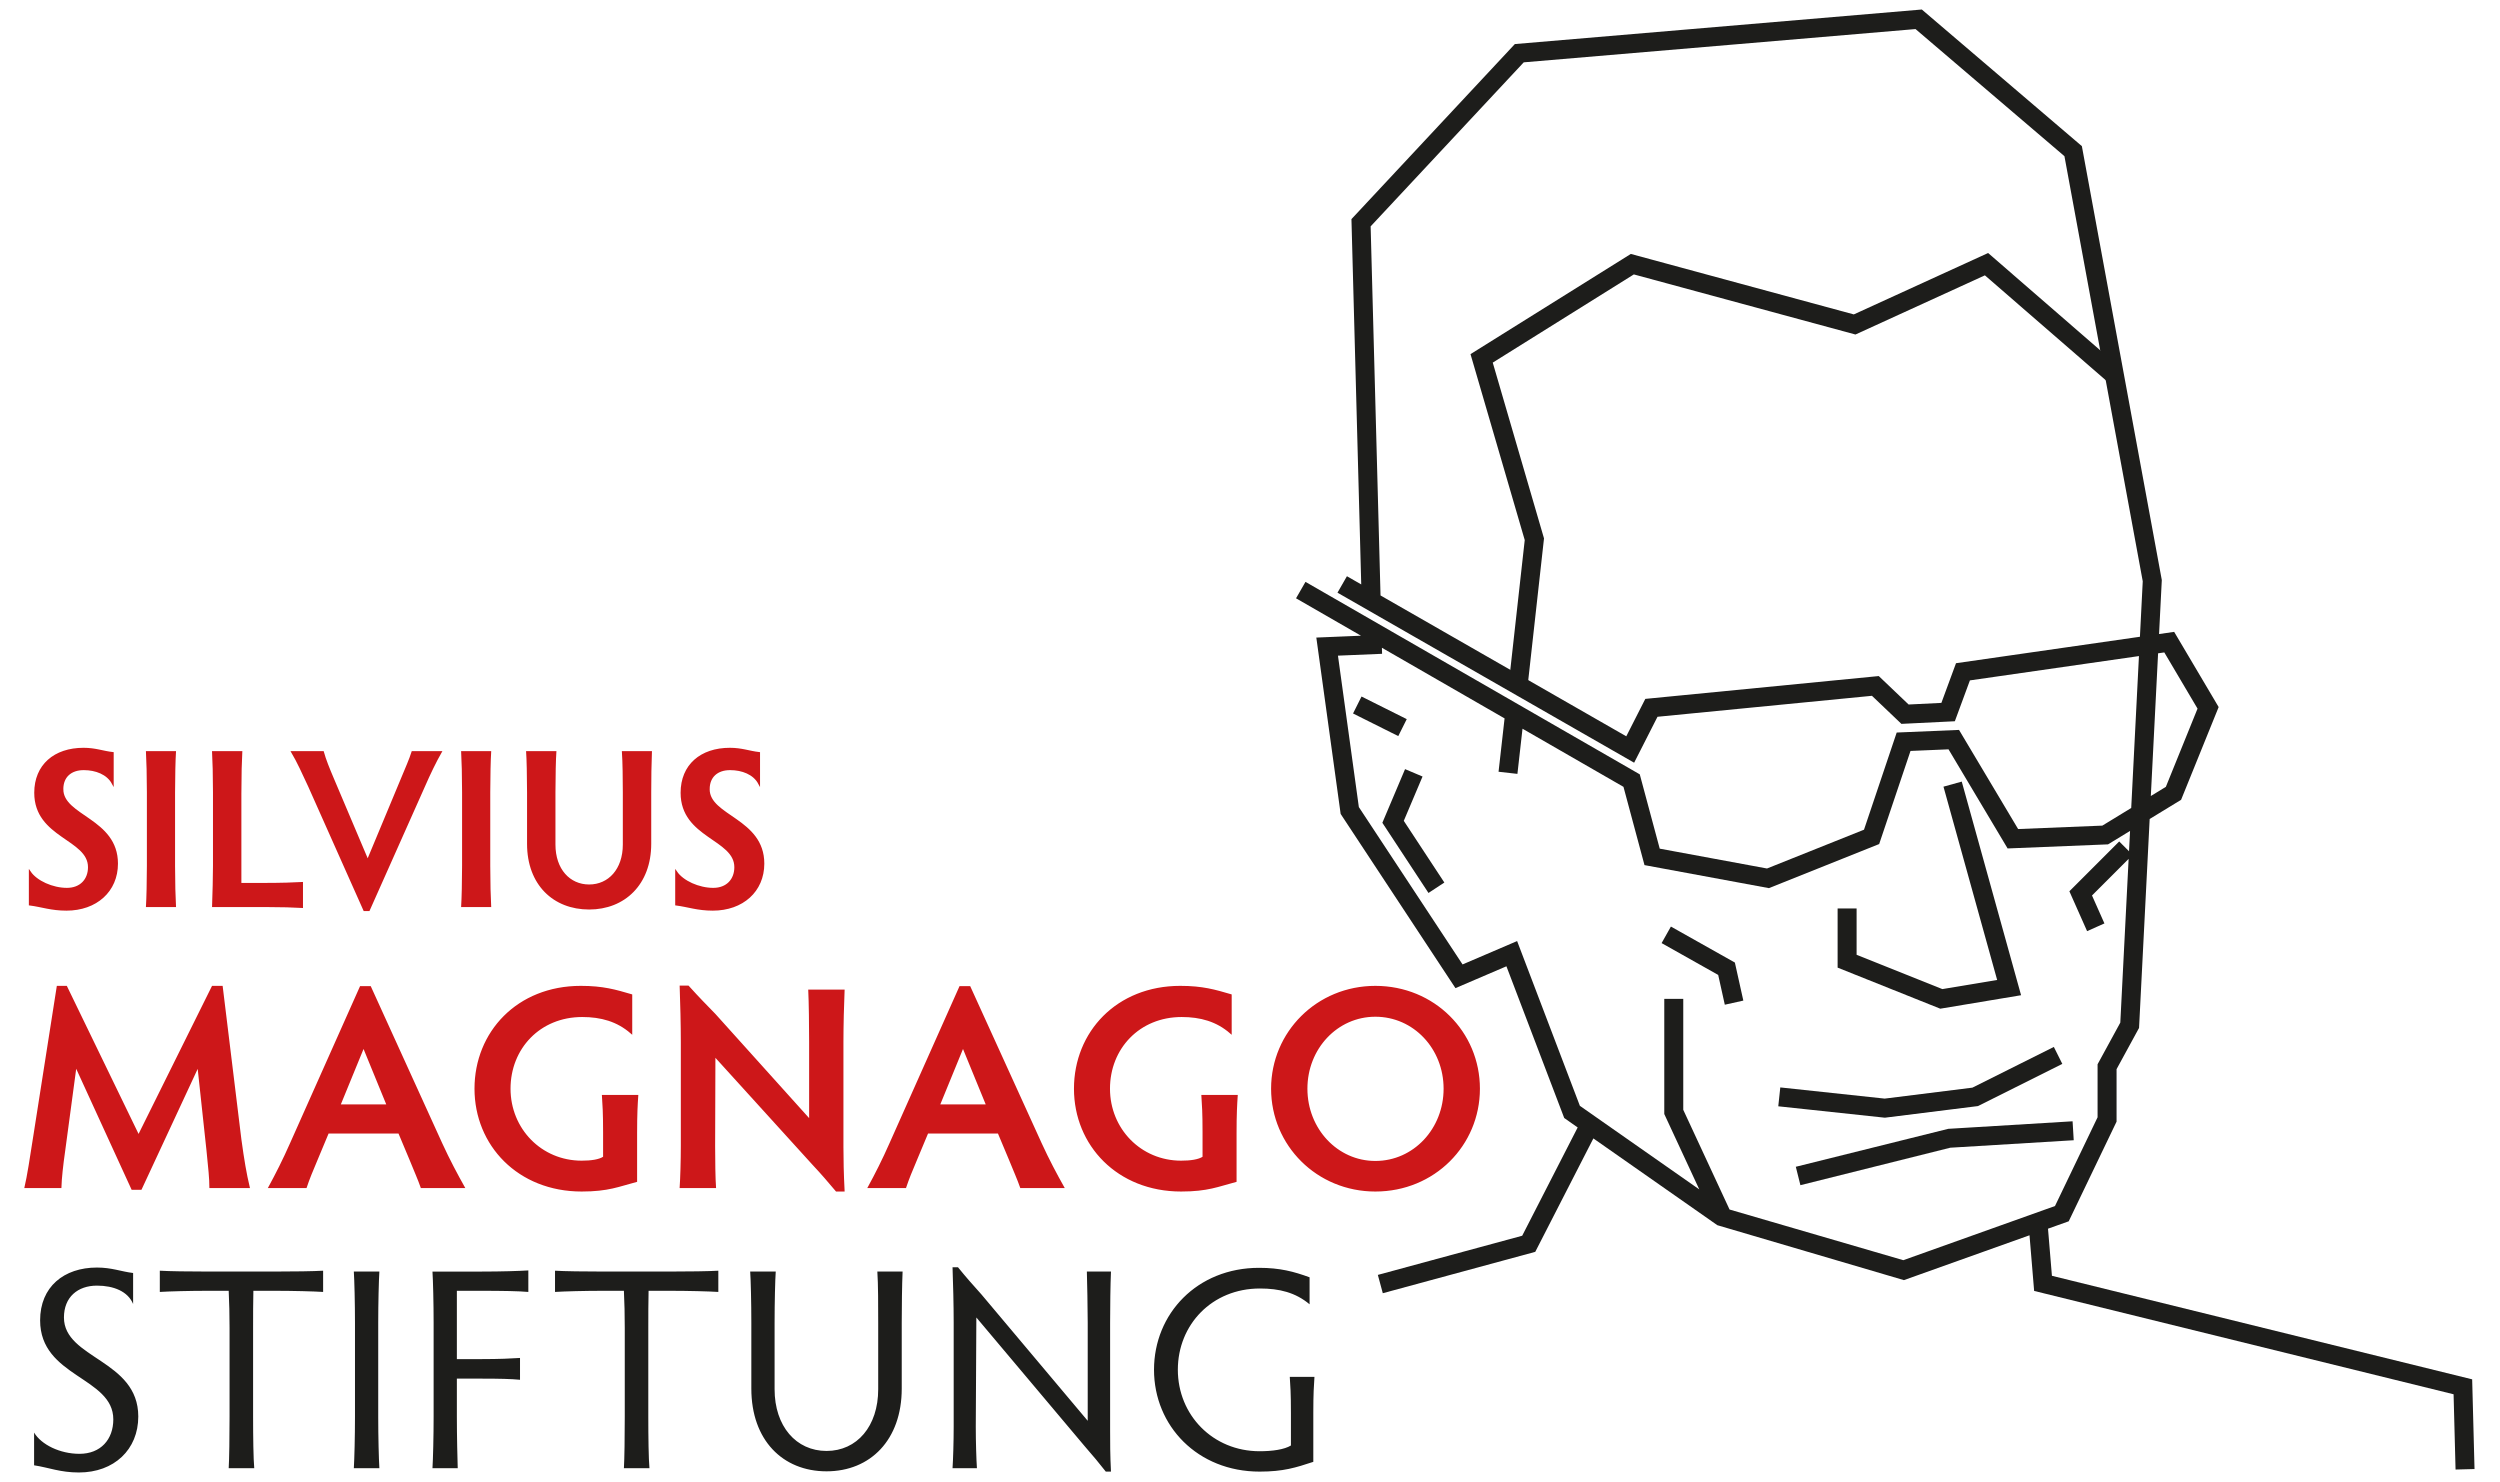
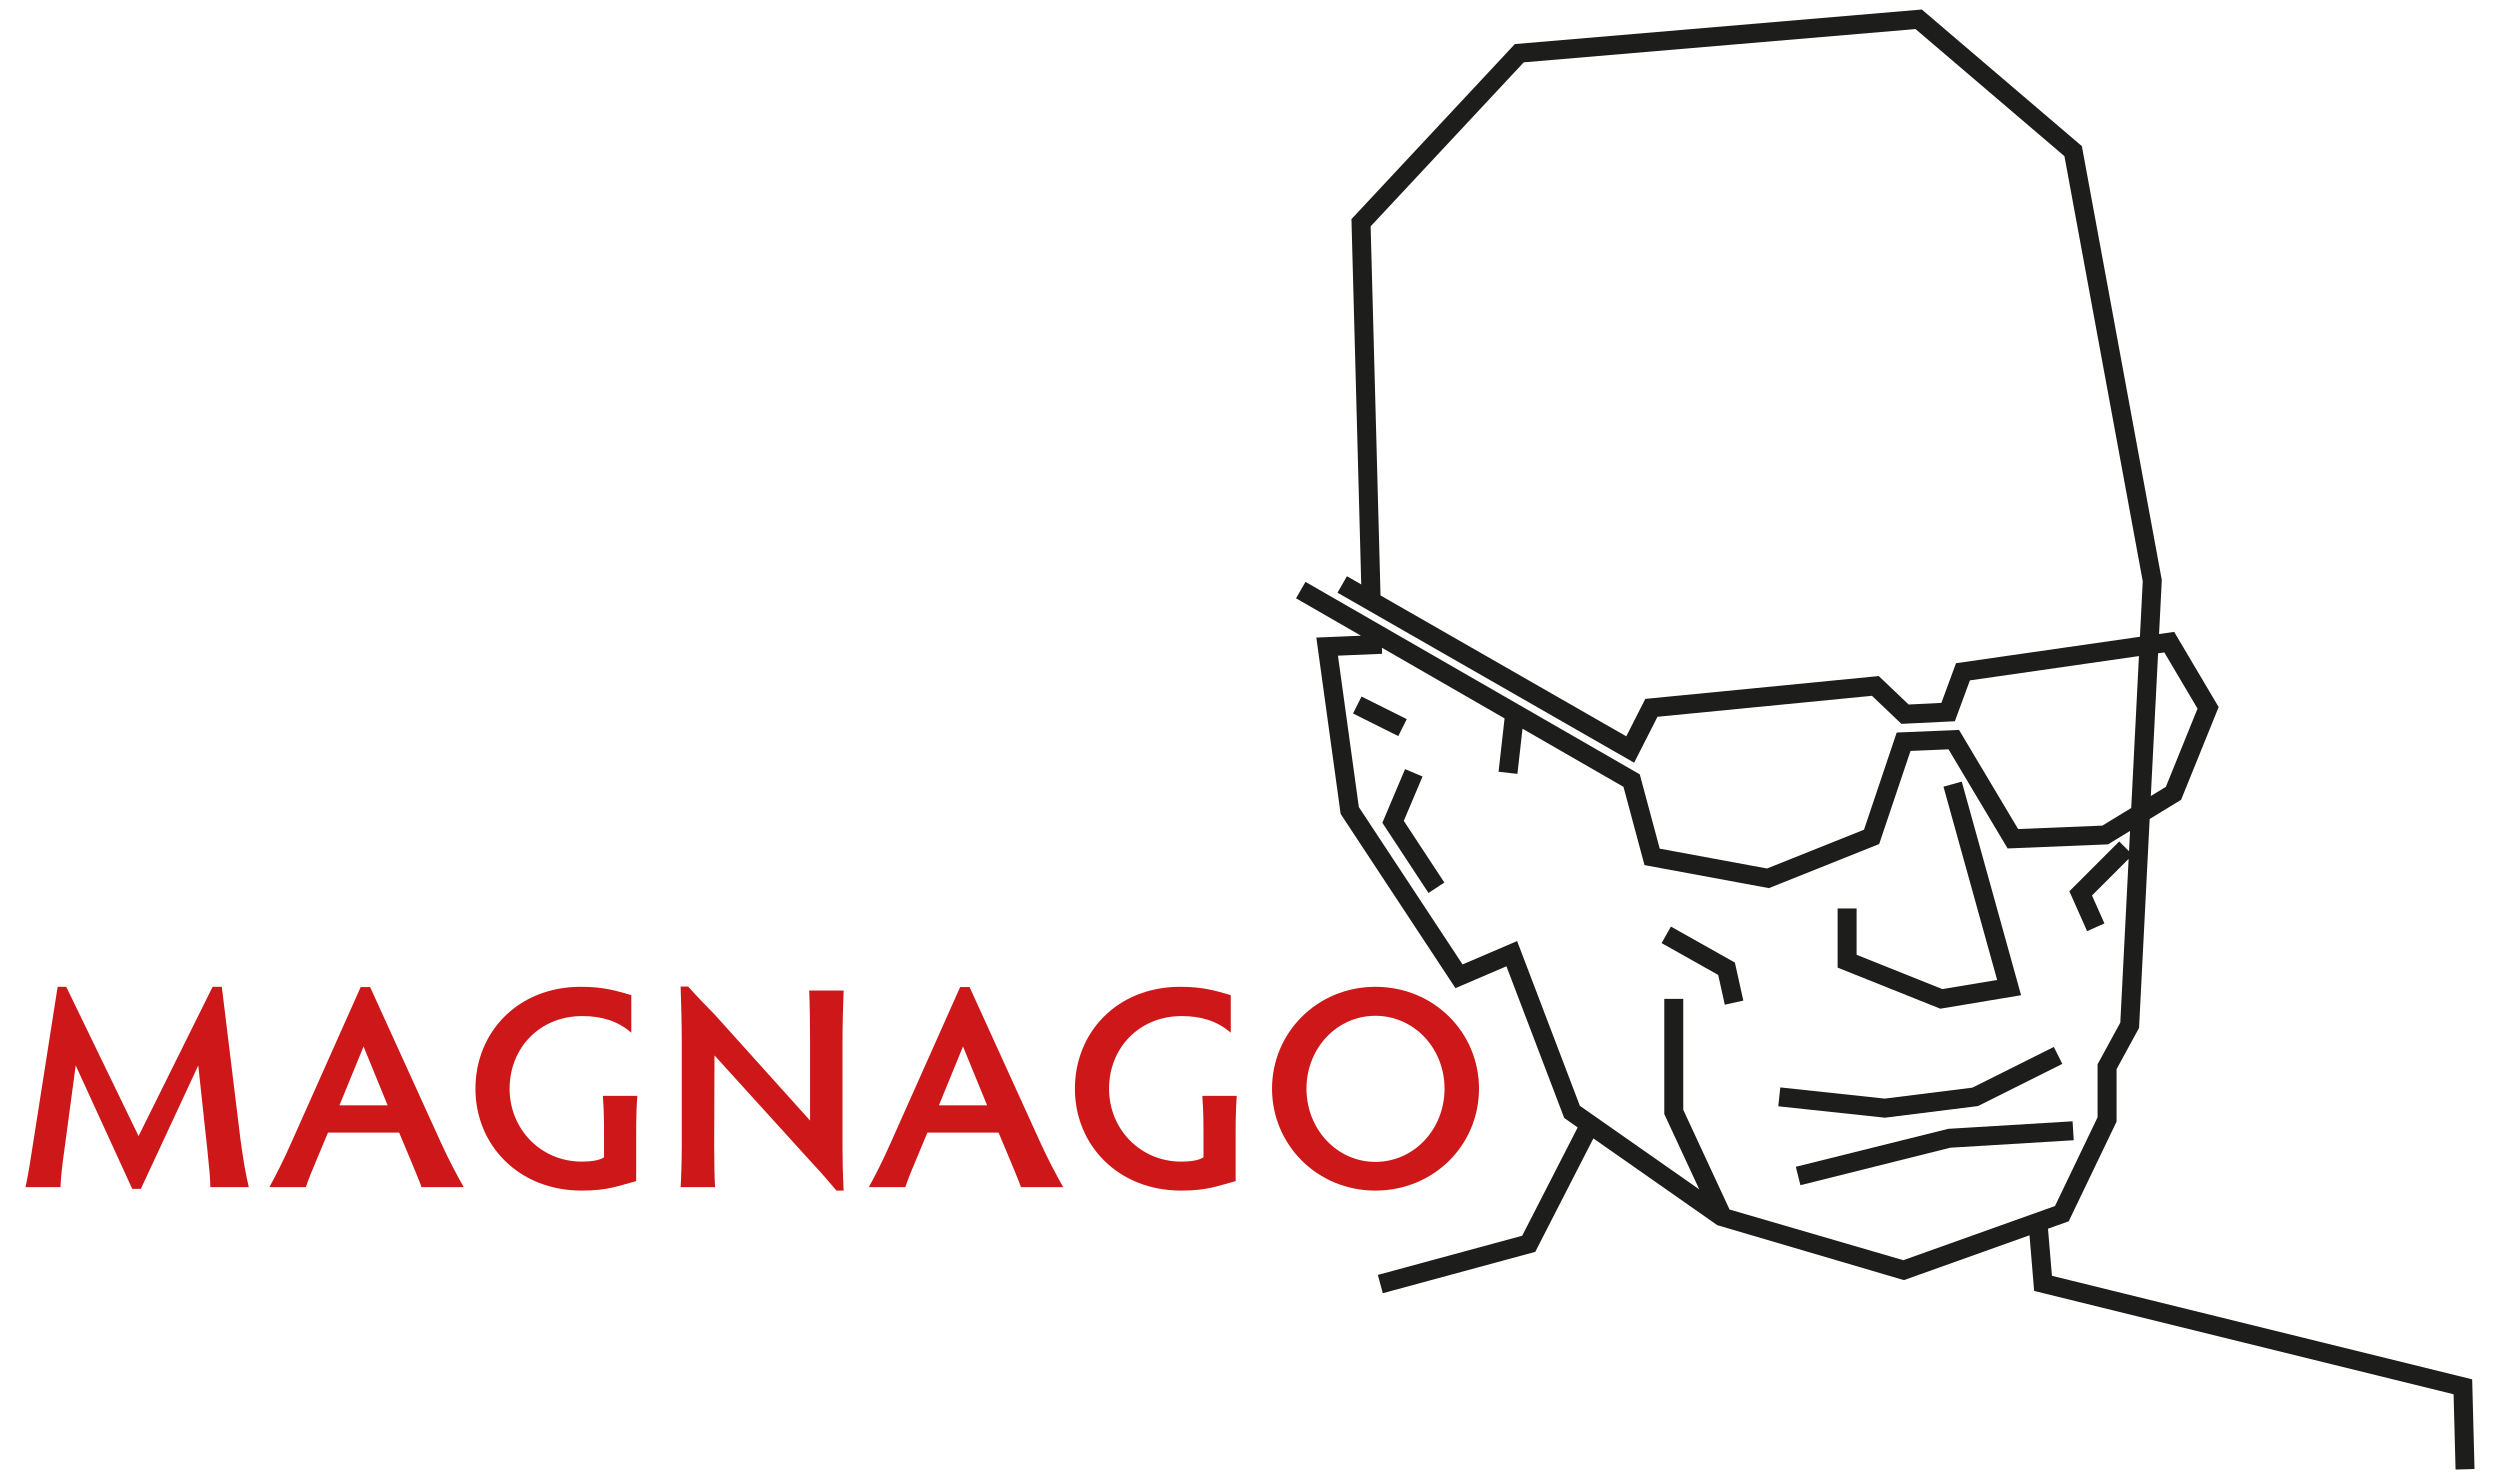
<svg xmlns="http://www.w3.org/2000/svg" version="1.1" viewBox="0 0 244.149 144.729">
  <defs>
    <style>
      .cls-1 {
        fill: #1d1d1b;
      }

      .cls-2 {
        fill: #cd1719;
      }

      .cls-3 {
        fill: none;
        stroke: #cd1719;
        stroke-miterlimit: 24.667;
        stroke-width: .183px;
      }
    </style>
  </defs>
  <g>
    <g id="Ebene_1">
      <g>
        <path class="cls-1" d="M239.809,143.512l-.193-7.348-40.963-10.092-.452-5.435-12.266,4.38-18.223-5.366-12.104-8.473-5.676,11.078-14.888,4.039-.484-1.788,14.097-3.825,5.419-10.576-1.314-.92-5.645-14.818-4.978,2.133-11.211-17.012-2.376-17.224,4.361-.182-6.343-3.653.924-1.605,32.645,18.797,1.949,7.257,10.477,1.938,9.473-3.789,3.193-9.489,6.087-.256,5.772,9.681,8.225-.334,2.819-1.722.755-14.836-16.509,2.375-1.471,3.99-5.218.256-2.877-2.741-20.943,2.048-2.282,4.486-28.97-16.605.922-1.607,1.397.801-.956-35.675,15.958-17.096,39.744-3.375,15.63,13.343,7.807,42.377-.268,5.271,1.475-.212,4.345,7.344-3.668,9.057-3.069,1.874-1.037,20.405-2.196,4.026v5.125l-4.673,9.733-2.023.722.383,4.6,41.041,10.112.23,8.76-1.852.049ZM168.907,118.121l16.97,4.949,14.813-5.29,4.159-8.666v-5.176l2.22-4.07.813-15.992-3.577,3.577,1.213,2.729-1.693.753-1.73-3.893,4.866-4.866.959.959.102-1.988-2.151,1.313-9.807.399-5.771-9.68-3.712.157-3.061,9.093-10.766,4.306-12.152-2.249-2.053-7.644-9.86-5.677-.497,4.411-1.842-.208.588-5.211-11.979-6.898.016.591-4.309.18,2.04,14.788,10.129,15.368,5.327-2.283,6.129,16.09,11.662,8.164-3.419-7.363v-11.243h1.854v10.833l4.52,9.736ZM210.758,63.803l-.709,13.936,1.468-.896,3.094-7.64-3.245-5.488-.607.087ZM134.822,58.152l24,13.756,1.858-3.655,22.799-2.229,2.916,2.778,3.2-.158,1.428-3.875,17.962-2.583.275-5.417-7.648-41.517-14.542-12.413-38.262,3.249-14.952,16.019.966,36.045ZM175.827,115.745l-.449-1.798,14.888-3.706,12.142-.736.111,1.85-12.056.73-14.636,3.66ZM184.074,109.154l-10.408-1.114.197-1.843,10.195,1.092,8.566-1.07,7.953-3.977.828,1.657-8.236,4.119-9.096,1.136ZM189.482,98.508l-10.021-4.009v-5.778h1.854v4.523l8.375,3.351,5.352-.892-5.243-18.877,1.785-.496,5.794,20.863-7.895,1.316ZM168.444,98.121l-.646-2.909-5.526-3.109.908-1.615,6.247,3.515.826,3.715-1.809.402ZM139.505,87.206l-4.504-6.853,2.217-5.24,1.707.722-1.832,4.328,3.961,6.025-1.549,1.018ZM136.554,71.887l-4.416-2.208.828-1.657,4.416,2.208-.828,1.657Z" />
-         <polygon class="cls-1" points="149.236 66.535 147.394 66.33 148.905 52.742 143.609 34.584 159.266 24.799 181.041 30.706 194.159 24.709 207.118 35.955 205.904 37.354 193.844 26.89 181.203 32.669 159.561 26.799 145.781 35.413 150.787 52.579 149.236 66.535" />
        <g>
-           <path class="cls-3" d="M127.59,106.322c0-3.952,2.971-7.12,6.727-7.12,3.785,0,6.756,3.168,6.756,7.12s-2.971,7.148-6.756,7.148c-3.756,0-6.727-3.196-6.727-7.148ZM124.226,106.322c0,5.494,4.429,9.951,10.091,9.951,5.719,0,10.12-4.457,10.12-9.951,0-5.494-4.401-9.951-10.12-9.951-5.662,0-10.091,4.457-10.091,9.951ZM120.671,110.667c0-1.907.056-2.803.112-3.644h-3.364c.056.841.112,1.625.112,3.559v2.439c-.448.308-1.261.421-2.186.421-3.98,0-7.036-3.168-7.036-7.12s2.916-7.092,7.092-7.092c1.85,0,3.448.449,4.793,1.626v-3.672c-1.541-.449-2.747-.813-4.933-.813-6.167,0-10.287,4.457-10.287,9.951,0,5.494,4.204,9.951,10.371,9.951,2.607,0,3.616-.477,5.326-.925v-4.681ZM96.401,107.948h-4.709l2.354-5.747,2.355,5.747ZM103.829,115.936c-.645-1.149-1.458-2.663-2.186-4.26l-6.952-15.277h-.925l-6.811,15.277c-.701,1.597-1.43,3.027-2.103,4.26h3.56c.252-.756.589-1.597,1.093-2.775l1.065-2.55h6.952l1.093,2.606c.421,1.038.841,1.991,1.093,2.719h4.121ZM69.748,111.9l.028-8.83,9.643,10.624c.897.953,1.486,1.654,2.27,2.579h.701c-.084-1.626-.112-3.056-.112-4.233v-10.287c0-1.542.056-3.784.112-5.018h-3.363c.056,1.178.084,3.42.084,5.018v7.68l-9.307-10.343c-.925-.953-1.541-1.57-2.606-2.747h-.729c.056,1.514.112,3.756.112,5.466v10.063c0,1.486-.056,3.279-.112,4.064h3.364c-.057-.785-.085-2.578-.085-4.036ZM62.128,110.667c0-1.907.056-2.803.112-3.644h-3.363c.056.841.112,1.625.112,3.559v2.439c-.449.308-1.261.421-2.186.421-3.981,0-7.036-3.168-7.036-7.12s2.915-7.092,7.092-7.092c1.85,0,3.447.449,4.793,1.626v-3.672c-1.542-.449-2.747-.813-4.934-.813-6.166,0-10.287,4.457-10.287,9.951,0,5.494,4.205,9.951,10.372,9.951,2.606,0,3.615-.477,5.325-.925v-4.681ZM37.858,107.948h-4.709l2.355-5.747,2.354,5.747ZM45.286,115.936c-.644-1.149-1.457-2.663-2.186-4.26l-6.952-15.277h-.925l-6.811,15.277c-.701,1.597-1.43,3.027-2.102,4.26h3.56c.252-.756.588-1.597,1.093-2.775l1.065-2.55h6.952l1.093,2.606c.42,1.038.841,1.991,1.093,2.719h4.12ZM21.661,96.371h-.897l-7.232,14.576-7.064-14.576h-.84l-2.271,14.492c-.308,2.018-.645,4.148-.869,5.073h3.42c.028-.897.168-2.158.364-3.532l1.121-8.353,5.522,12.054h.841l5.606-12.054.897,8.325c.169,1.654.281,2.747.281,3.56h3.756c-.308-1.289-.533-2.607-.813-4.653l-1.822-14.912Z" />
-           <path class="cls-2" d="M69.215,77.073c0-1.252.835-1.954,2.086-1.954,1.186,0,2.327.439,2.832,1.383v-2.964c-.966-.11-1.69-.417-2.854-.417-2.832,0-4.72,1.625-4.72,4.303,0,4.348,5.247,4.457,5.247,7.268,0,1.207-.79,2.108-2.152,2.108-1.405,0-2.986-.703-3.622-1.647v3.184c1.185.153,2.085.505,3.578.505,2.899,0,4.941-1.823,4.941-4.501,0-4.348-5.336-4.589-5.336-7.268M51.475,73.45c.044.593.088,2.371.088,3.93v5.028c0,3.953,2.525,6.324,5.972,6.324,3.425,0,5.972-2.393,5.972-6.324v-5.028c0-1.207.022-2.964.066-3.93h-2.745c.066.922.088,2.679.088,3.93v5.094c0,2.459-1.449,3.996-3.381,3.996-1.932,0-3.382-1.537-3.382-3.996v-5.094c0-1.559.044-3.337.088-3.93h-2.766ZM47.787,77.38c0-1.493.044-3.271.087-3.93h-2.744c.044.659.088,2.437.088,3.93v7.18c0,1.493-.044,3.25-.088,3.93h2.744c-.043-.68-.087-2.437-.087-3.93v-7.18ZM32.484,75.975c-.374-.878-.747-1.8-.944-2.525h-3.008c.526.878,1.097,2.13,1.646,3.316l5.401,12.12h.44l5.401-12.12c.505-1.164,1.12-2.438,1.625-3.316h-2.767c-.219.703-.637,1.647-1.01,2.547l-3.359,8.058-3.425-8.08ZM23.482,77.38c0-1.515.044-3.271.087-3.93h-2.766c.044.659.088,2.415.088,3.93v7.18c0,.988-.044,2.723-.088,3.93h5.072c1.493,0,2.964.044,3.623.088v-2.349c-.659.044-2.13.088-3.623.088h-2.393v-8.937ZM17.005,77.38c0-1.493.044-3.271.088-3.93h-2.745c.044.659.088,2.437.088,3.93v7.18c0,1.493-.044,3.25-.088,3.93h2.745c-.044-.68-.088-2.437-.088-3.93v-7.18ZM6.093,77.073c0-1.252.834-1.954,2.086-1.954,1.185,0,2.327.439,2.832,1.383v-2.964c-.966-.11-1.69-.417-2.854-.417-2.832,0-4.721,1.625-4.721,4.303,0,4.348,5.248,4.457,5.248,7.268,0,1.207-.791,2.108-2.152,2.108-1.405,0-2.986-.703-3.623-1.647v3.184c1.186.153,2.086.505,3.579.505,2.898,0,4.94-1.823,4.94-4.501,0-4.348-5.335-4.589-5.335-7.268" />
          <g>
-             <path class="cls-1" d="M128.257,137.999c0-1.906.056-2.691.112-3.532h-2.41c.056.841.112,1.57.112,3.532v3.168c-.645.392-1.794.56-3.056.56-4.568,0-7.988-3.532-7.988-7.96,0-4.401,3.335-7.933,8.017-7.933,1.906,0,3.475.392,4.849,1.542v-2.635c-1.542-.561-2.887-.925-4.934-.925-6.054,0-10.259,4.485-10.259,9.951,0,5.494,4.261,9.95,10.315,9.95,2.327,0,3.532-.392,5.242-.953v-4.765ZM95.294,139.345l.056-10.68,10.568,12.558c.897,1.037,1.373,1.597,2.074,2.494h.505c-.084-1.625-.084-2.887-.084-4.064v-10.455c0-1.542.028-3.785.084-5.018h-2.355c.028,1.177.084,3.42.084,5.018v9.558l-10.371-12.333c-.953-1.066-1.458-1.626-2.299-2.663h-.532c.056,1.513.112,3.728.112,5.41v10.147c0,1.485-.056,3.279-.112,4.064h2.382c-.056-.785-.112-2.579-.112-4.036M73.263,124.18c.056.757.112,3.027.112,5.018v6.419c0,5.017,3.056,8.072,7.344,8.072,4.289,0,7.344-3.083,7.344-8.072v-6.419c0-1.542.028-3.785.084-5.018h-2.466c.084,1.177.084,3.42.084,5.018v6.475c0,3.616-2.074,6.026-5.046,6.026-2.971,0-5.073-2.41-5.073-6.026v-6.475c0-1.991.056-4.261.112-5.018h-2.495ZM58.996,124.18c-1.906,0-3.924-.028-4.793-.084v2.074c.869-.056,2.887-.112,4.793-.112h1.934c.056,1.037.084,2.467.084,3.616v8.69c0,1.906-.028,4.148-.084,5.017h2.495c-.084-.869-.112-3.111-.112-5.017v-8.69c0-1.149,0-2.579.028-3.616h1.962c1.934,0,3.98.056,4.849.112v-2.074c-.869.056-2.915.084-4.849.084h-6.307ZM42.235,143.381h2.466c-.028-.869-.084-3.111-.084-5.017v-3.728h2.411c1.738,0,2.915.028,3.756.112v-2.131c-.841.056-2.018.112-3.756.112h-2.411v-6.671h2.411c1.934,0,3.7.028,4.569.112v-2.102c-.869.056-2.635.112-4.569.112h-4.793c.056.841.112,3.083.112,5.018v9.166c0,1.906-.056,4.148-.112,5.017M36.937,129.198c0-1.907.056-4.177.112-5.018h-2.494c.056.841.112,3.111.112,5.018v9.166c0,1.906-.056,4.148-.112,5.017h2.494c-.056-.869-.112-3.111-.112-5.017v-9.166ZM20.4,124.18c-1.906,0-3.924-.028-4.793-.084v2.074c.869-.056,2.887-.112,4.793-.112h1.934c.056,1.037.084,2.467.084,3.616v8.69c0,1.906-.028,4.148-.084,5.017h2.495c-.084-.869-.112-3.111-.112-5.017v-8.69c0-1.149,0-2.579.028-3.616h1.962c1.934,0,3.98.056,4.849.112v-2.074c-.869.056-2.915.084-4.849.084h-6.307ZM6.245,128.665c0-1.99,1.345-3.111,3.224-3.111,1.625,0,3.027.56,3.531,1.794v-3.028c-1.177-.14-2.074-.532-3.531-.532-3.224,0-5.551,1.878-5.551,5.157,0,5.55,7.148,5.522,7.148,9.671,0,1.962-1.233,3.364-3.307,3.364-1.906,0-3.728-.897-4.429-2.075v3.196c1.457.224,2.551.701,4.373.701,3.447,0,5.802-2.243,5.802-5.466,0-5.551-7.26-5.635-7.26-9.671" />
            <path class="cls-2" d="M127.59,106.322c0-3.952,2.971-7.12,6.727-7.12,3.785,0,6.756,3.168,6.756,7.12s-2.971,7.148-6.756,7.148c-3.756,0-6.727-3.196-6.727-7.148M124.226,106.322c0,5.494,4.429,9.951,10.091,9.951,5.719,0,10.12-4.457,10.12-9.951,0-5.494-4.401-9.951-10.12-9.951-5.662,0-10.091,4.457-10.091,9.951M120.671,110.667c0-1.907.056-2.803.112-3.644h-3.364c.056.841.112,1.625.112,3.559v2.439c-.448.308-1.261.421-2.186.421-3.98,0-7.036-3.168-7.036-7.12s2.916-7.092,7.092-7.092c1.85,0,3.448.449,4.793,1.626v-3.672c-1.541-.449-2.747-.813-4.933-.813-6.167,0-10.287,4.457-10.287,9.951,0,5.494,4.204,9.951,10.371,9.951,2.607,0,3.616-.477,5.326-.925v-4.681ZM96.401,107.948h-4.709l2.354-5.747,2.355,5.747ZM103.829,115.936c-.645-1.149-1.458-2.663-2.186-4.26l-6.952-15.277h-.925l-6.811,15.277c-.701,1.597-1.43,3.027-2.103,4.26h3.56c.252-.756.589-1.597,1.093-2.775l1.065-2.55h6.952l1.093,2.606c.421,1.038.841,1.991,1.093,2.719h4.121ZM69.748,111.9l.028-8.83,9.643,10.624c.897.953,1.486,1.654,2.27,2.579h.701c-.084-1.626-.112-3.056-.112-4.233v-10.287c0-1.542.056-3.784.112-5.018h-3.363c.056,1.178.084,3.42.084,5.018v7.68l-9.307-10.343c-.925-.953-1.541-1.57-2.606-2.747h-.729c.056,1.514.112,3.756.112,5.466v10.063c0,1.486-.056,3.279-.112,4.064h3.364c-.057-.785-.085-2.578-.085-4.036M62.128,110.667c0-1.907.056-2.803.112-3.644h-3.363c.056.841.112,1.625.112,3.559v2.439c-.449.308-1.261.421-2.186.421-3.981,0-7.036-3.168-7.036-7.12s2.915-7.092,7.092-7.092c1.85,0,3.447.449,4.793,1.626v-3.672c-1.542-.449-2.747-.813-4.934-.813-6.166,0-10.287,4.457-10.287,9.951,0,5.494,4.205,9.951,10.372,9.951,2.606,0,3.615-.477,5.325-.925v-4.681ZM37.858,107.948h-4.709l2.355-5.747,2.354,5.747ZM45.286,115.936c-.644-1.149-1.457-2.663-2.186-4.26l-6.952-15.277h-.925l-6.811,15.277c-.701,1.597-1.43,3.027-2.102,4.26h3.56c.252-.756.588-1.597,1.093-2.775l1.065-2.55h6.952l1.093,2.606c.42,1.038.841,1.991,1.093,2.719h4.12ZM21.661,96.371h-.897l-7.232,14.576-7.064-14.576h-.84l-2.271,14.492c-.308,2.018-.645,4.148-.869,5.073h3.42c.028-.897.168-2.158.364-3.532l1.121-8.353,5.522,12.054h.841l5.606-12.054.897,8.325c.169,1.654.281,2.747.281,3.56h3.756c-.308-1.289-.533-2.607-.813-4.653l-1.822-14.912Z" />
-             <path class="cls-3" d="M69.215,77.073c0-1.252.835-1.954,2.086-1.954,1.186,0,2.327.439,2.832,1.383v-2.964c-.966-.11-1.69-.417-2.854-.417-2.832,0-4.72,1.625-4.72,4.303,0,4.348,5.247,4.457,5.247,7.268,0,1.207-.79,2.108-2.152,2.108-1.405,0-2.986-.703-3.622-1.647v3.184c1.185.153,2.085.505,3.578.505,2.899,0,4.941-1.823,4.941-4.501,0-4.348-5.336-4.589-5.336-7.268ZM51.475,73.45c.044.593.088,2.371.088,3.93v5.028c0,3.953,2.525,6.324,5.972,6.324,3.425,0,5.972-2.393,5.972-6.324v-5.028c0-1.207.022-2.964.066-3.93h-2.745c.066.922.088,2.679.088,3.93v5.094c0,2.459-1.449,3.996-3.381,3.996-1.932,0-3.382-1.537-3.382-3.996v-5.094c0-1.559.044-3.337.088-3.93h-2.766ZM47.787,77.38c0-1.493.044-3.271.087-3.93h-2.744c.044.659.088,2.437.088,3.93v7.18c0,1.493-.044,3.25-.088,3.93h2.744c-.043-.68-.087-2.437-.087-3.93v-7.18ZM32.484,75.975c-.374-.878-.747-1.8-.944-2.525h-3.008c.526.878,1.097,2.13,1.646,3.316l5.401,12.12h.44l5.401-12.12c.505-1.164,1.12-2.438,1.625-3.316h-2.767c-.219.703-.637,1.647-1.01,2.547l-3.359,8.058-3.425-8.08ZM23.482,77.38c0-1.515.044-3.271.087-3.93h-2.766c.044.659.088,2.415.088,3.93v7.18c0,.988-.044,2.723-.088,3.93h5.072c1.493,0,2.964.044,3.623.088v-2.349c-.659.044-2.13.088-3.623.088h-2.393v-8.937ZM17.005,77.38c0-1.493.044-3.271.088-3.93h-2.745c.044.659.088,2.437.088,3.93v7.18c0,1.493-.044,3.25-.088,3.93h2.745c-.044-.68-.088-2.437-.088-3.93v-7.18ZM6.093,77.073c0-1.252.834-1.954,2.086-1.954,1.185,0,2.327.439,2.832,1.383v-2.964c-.966-.11-1.69-.417-2.854-.417-2.832,0-4.721,1.625-4.721,4.303,0,4.348,5.248,4.457,5.248,7.268,0,1.207-.791,2.108-2.152,2.108-1.405,0-2.986-.703-3.623-1.647v3.184c1.186.153,2.086.505,3.579.505,2.898,0,4.94-1.823,4.94-4.501,0-4.348-5.335-4.589-5.335-7.268Z" />
          </g>
        </g>
      </g>
    </g>
  </g>
</svg>